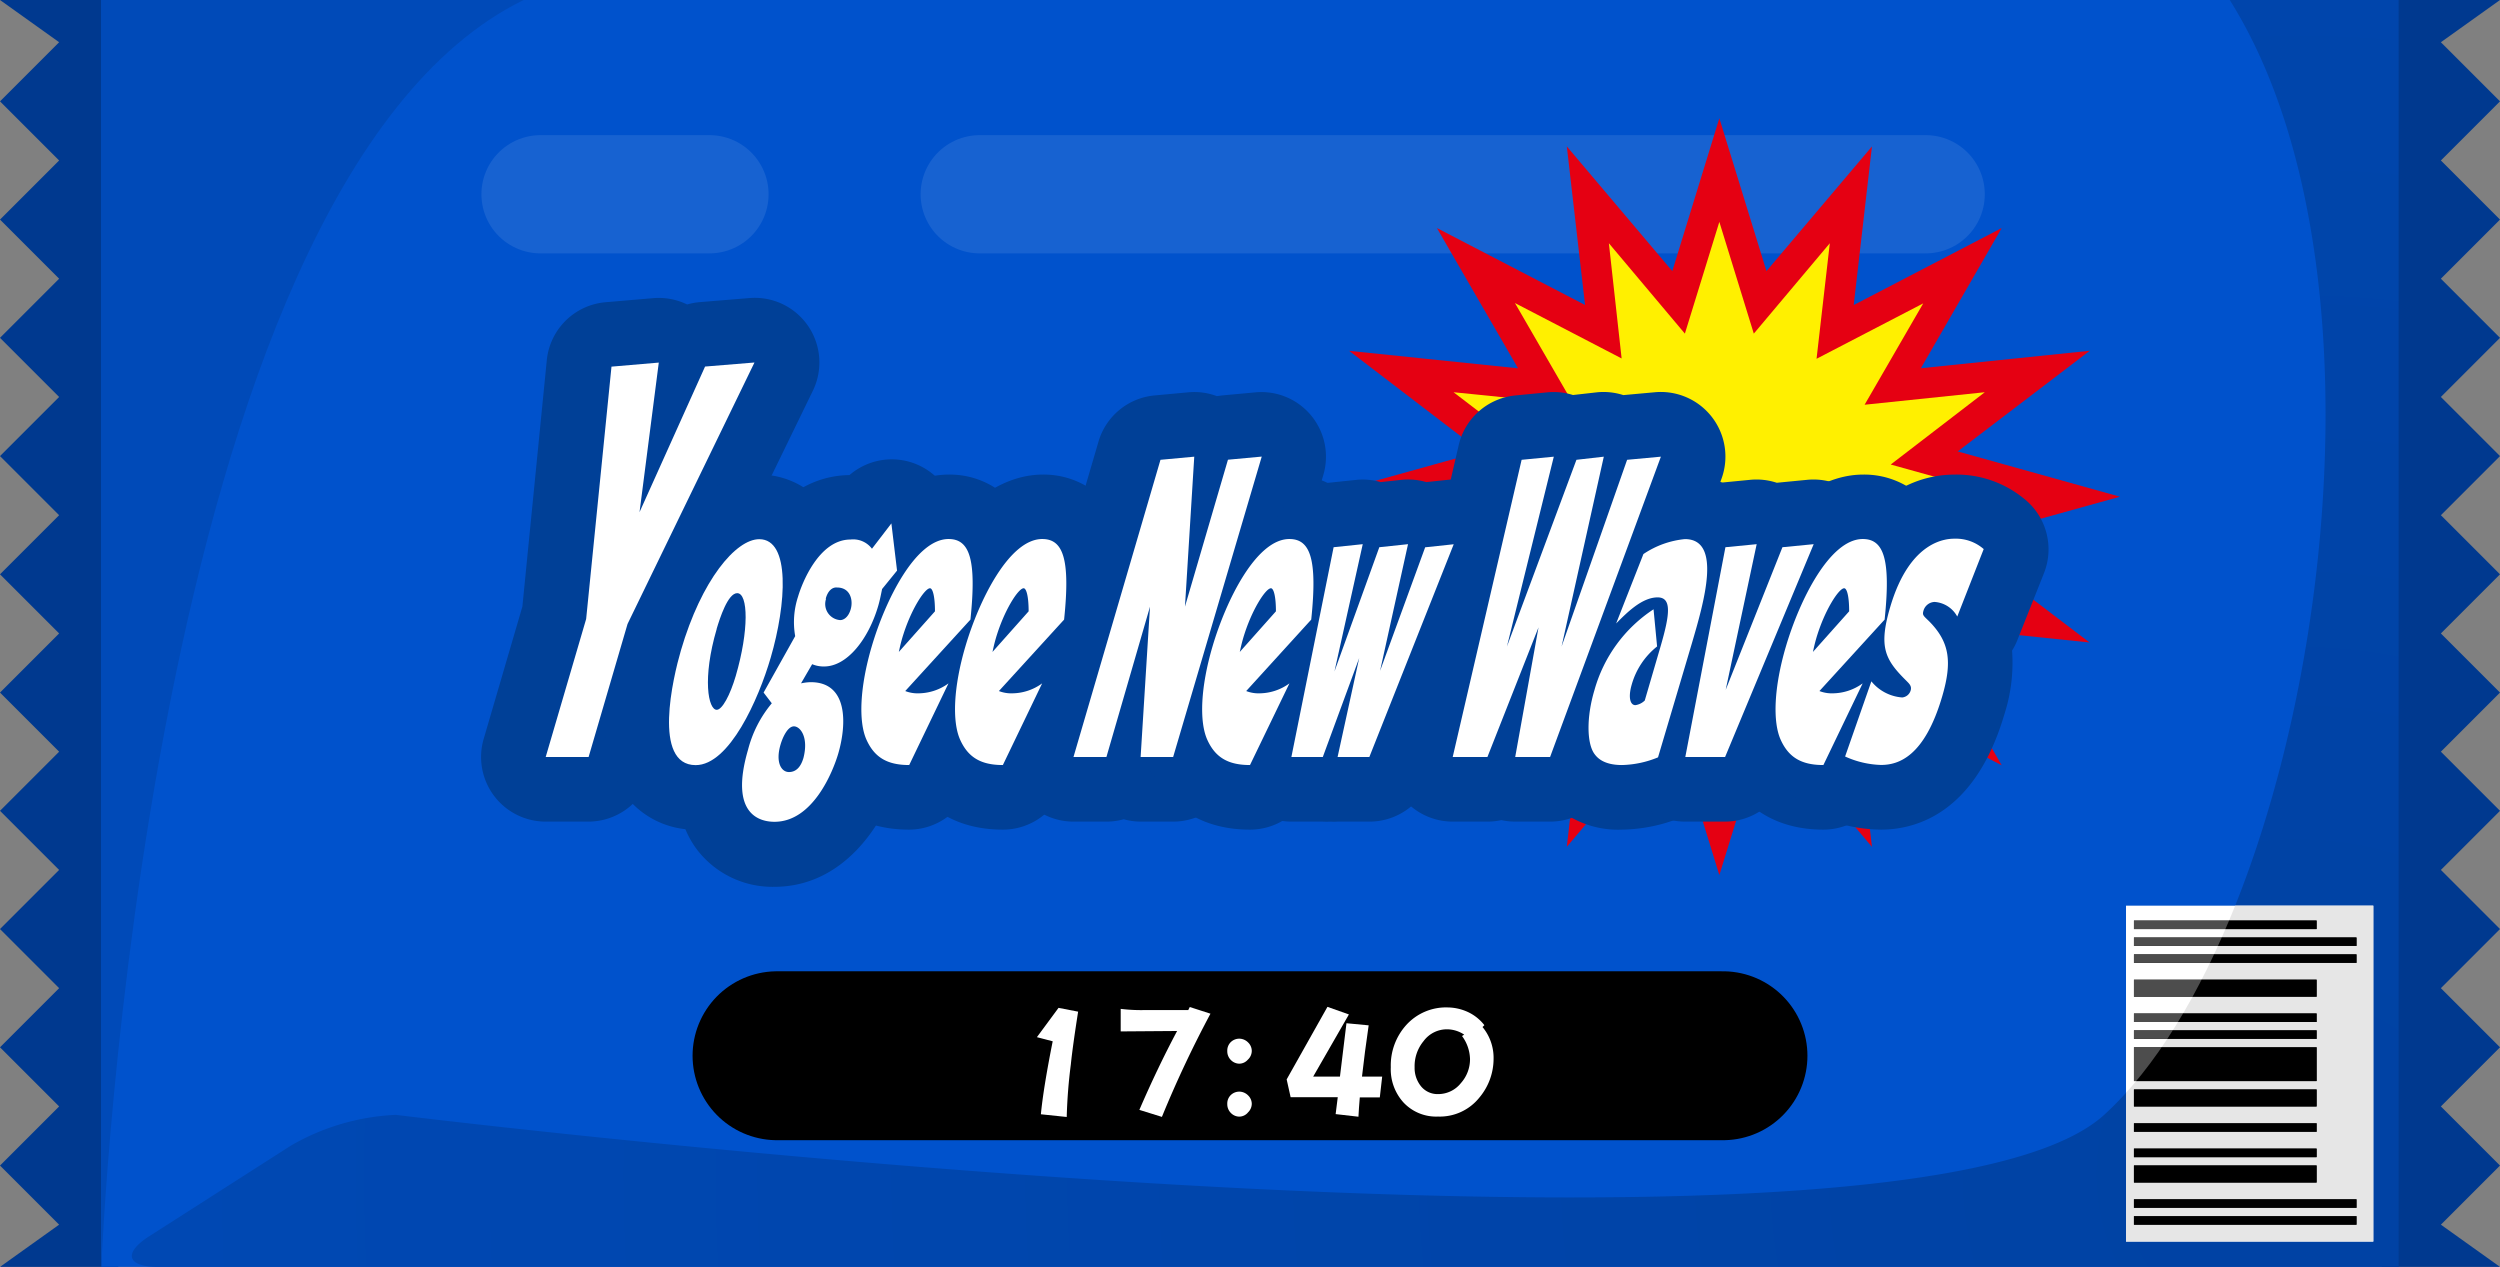
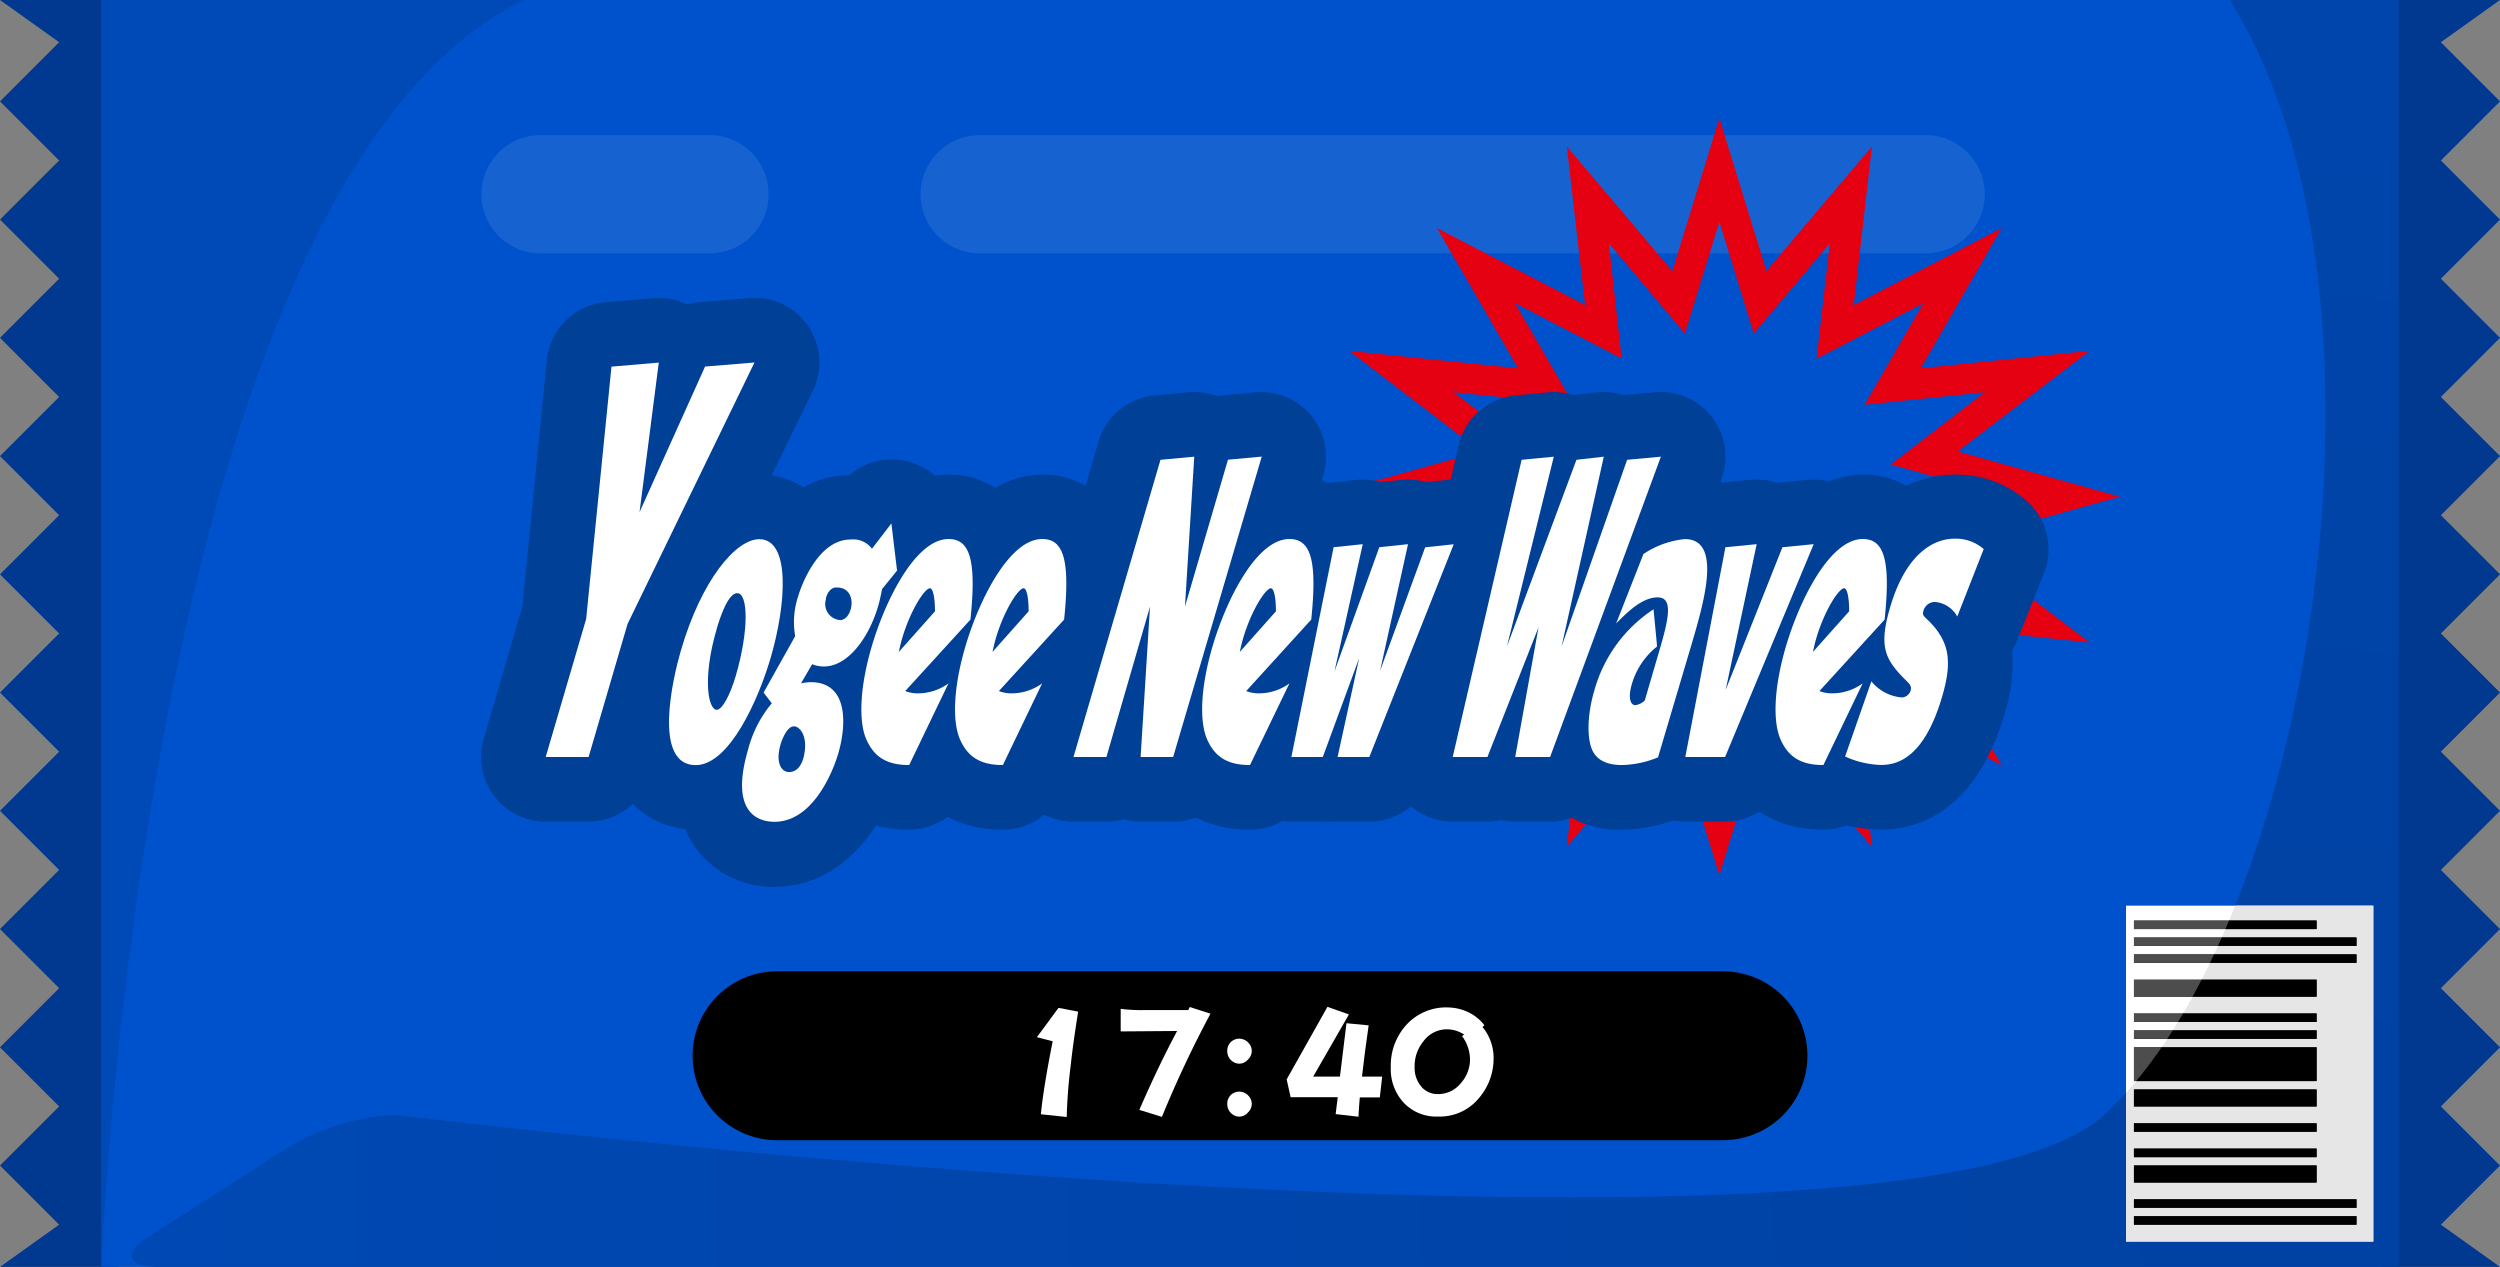
<svg xmlns="http://www.w3.org/2000/svg" xmlns:xlink="http://www.w3.org/1999/xlink" viewBox="0 0 296 150">
  <rect x="0" y="0" width="296" height="150" fill="#808080" stroke="none" />
  <defs>
    <style>.cls-1,.cls-5,.cls-6{fill:none;}.cls-2{fill:#00398f;}.cls-3{fill:#0052cc;}.cls-4{fill:#004ab8;}.cls-5{stroke:#1762d1;stroke-width:14px;}.cls-5,.cls-6{stroke-linecap:round;stroke-miterlimit:10;}.cls-6{stroke:#000;stroke-width:20px;}.cls-7{fill:url(#名称未設定グラデーション_49);}.cls-8,.cls-9{fill-rule:evenodd;}.cls-9{fill:#4d4d4d;}.cls-10{fill:#fff;}.cls-11{clip-path:url(#clip-path);}.cls-12{fill:#e6e6e6;}.cls-13{fill:#fff000;}.cls-14{fill:#e50012;}.cls-15{fill:#004097;}</style>
    <radialGradient id="名称未設定グラデーション_49" cx="272" cy="139" r="332.93" gradientUnits="userSpaceOnUse">
      <stop offset="0" stop-color="#0042a3" />
      <stop offset="1" stop-color="#004ab8" />
    </radialGradient>
    <clipPath id="clip-path">
      <path id="SVGID" class="cls-1" d="M264,0c22,35,9.27,110-14.87,132s-202.27,0-202.27,0a27.17,27.17,0,0,0-12.4,3.63L17.67,146.37c-3.12,2-2.64,3.63,1.06,3.63H284V0Z" />
    </clipPath>
    <symbol id="blue" data-name="blue" viewBox="0 0 296 150">
      <polygon class="cls-2" points="7 0 0 0 7 5 0 12 7 19 0 26 7 33 0 40 7 47 0 54 7 61 0 68 7 75 0 82 7 89 0 96 7 103 0 110 7 117 0 124 7 131 0 138 7 145 0 150 7 150 14 150 14 0 7 0" />
      <rect class="cls-3" x="12" width="272" height="150" />
      <path class="cls-4" d="M12,150V0H62C17,22,12,150,12,150Z" />
      <line class="cls-5" x1="116" y1="23" x2="228" y2="23" />
      <line class="cls-5" x1="64" y1="23" x2="84" y2="23" />
      <line class="cls-6" x1="92" y1="125" x2="204" y2="125" />
      <polygon class="cls-2" points="289 5 296 0 289 0 282 0 282 150 289 150 296 150 289 145 296 138 289 131 296 124 289 117 296 110 289 103 296 96 289 89 296 82 289 75 296 68 289 61 296 54 289 47 296 40 289 33 296 26 289 19 296 12 289 5" />
      <path class="cls-7" d="M264,0c22,35,9.27,110-14.87,132s-202.27,0-202.27,0a27.17,27.17,0,0,0-12.4,3.63L17.67,146.37c-3.12,2-2.64,3.63,1.06,3.63H284V0Z" />
      <path class="cls-8" d="M252.66,145v-1H279v1Zm0-2v-1H279v1Zm0-3v-2h21.62v2Zm0-3v-1h21.62v1Zm0-3v-1h21.62v1Zm0-3v-2h21.62v2Zm0-3v-4h21.62v4Zm0-5v-1h21.62v1Zm0-2v-1h21.62v1Zm0-3v-2h21.62v2Zm0-4v-1H279v1Zm0-2v-1H279v1Zm0-2v-1h21.62v1Z" />
      <path class="cls-9" d="M252.66,145v-1H279v1Zm0-2v-1H279v1Zm0-3v-2h21.62v2Zm0-3v-1h21.62v1Zm0-3v-1h21.62v1Zm0-3v-2h21.62v2Zm0-3v-4h21.62v4Zm0-5v-1h21.62v1Zm0-2v-1h21.62v1Zm0-3v-2h21.62v2Zm0-4v-1H279v1Zm0-2v-1H279v1Zm0-2v-1h21.62v1Z" />
      <rect class="cls-10" x="251.72" y="107.23" width="29.28" height="39.77" />
      <g class="cls-11">
        <rect class="cls-12" x="251.72" y="107.23" width="29.28" height="39.77" />
      </g>
      <path class="cls-8" d="M252.66,145v-1H279v1Zm0-2v-1H279v1Zm0-3v-2h21.62v2Zm0-3v-1h21.62v1Zm0-3v-1h21.62v1Zm0-3v-2h21.62v2Zm0-3v-4h21.62v4Zm0-5v-1h21.62v1Zm0-2v-1h21.62v1Zm0-3v-2h21.62v2Zm0-4v-1H279v1Zm0-2v-1H279v1Zm0-2v-1h21.62v1Z" />
      <path class="cls-9" d="M252.66,145v-1H279v1Zm0-2v-1H279v1Zm0-3v-2h21.62v2Zm0-3v-1h21.62v1Zm0-3v-1h21.62v1Zm0-3v-2h21.62v2Zm0-3v-4h21.62v4Zm0-5v-1h21.62v1Zm0-2v-1h21.62v1Zm0-3v-2h21.62v2Zm0-4v-1H279v1Zm0-2v-1H279v1Zm0-2v-1h21.62v1Z" />
      <g class="cls-11">
        <path class="cls-8" d="M252.66,145v-1H279v1Zm0-2v-1H279v1Zm0-3v-2h21.62v2Zm0-3v-1h21.62v1Zm0-3v-1h21.62v1Zm0-3v-2h21.62v2Zm0-3v-4h21.62v4Zm0-5v-1h21.62v1Zm0-2v-1h21.62v1Zm0-3v-2h21.62v2Zm0-4v-1H279v1Zm0-2v-1H279v1Zm0-2v-1h21.62v1Z" />
      </g>
    </symbol>
  </defs>
  <title>yogee_new_waves</title>
  <g id="レイヤー_2" data-name="レイヤー 2">
    <g id="_2" data-name="2">
      <use width="296" height="150" xlink:href="#blue" />
      <path class="cls-10" d="M126.79,126a61.15,61.15,0,0,0-.49,6.25l-3.06-.32q.3-3.13,1.4-8.64l-1.87-.49,2.56-3.47,2.32.45C127.22,122.53,126.93,124.62,126.79,126Z" />
      <path class="cls-10" d="M137.57,132.24l-2.67-.83q2.16-5,4.47-9.34l-6.68.05v-2.67a19.66,19.66,0,0,0,2.92.14h5.08l.18-.36,2.45.79A130.82,130.82,0,0,0,137.57,132.24Z" />
      <path class="cls-10" d="M147.74,125.47a1.36,1.36,0,0,1-1,.47,1.42,1.42,0,0,1-1-.43,1.45,1.45,0,0,1-.43-1.06,1.41,1.41,0,0,1,.41-1.06,1.45,1.45,0,0,1,1.06-.41,1.49,1.49,0,0,1,1,.45,1.4,1.4,0,0,1,.43,1A1.43,1.43,0,0,1,147.74,125.47Zm0,6.27a1.36,1.36,0,0,1-1,.47,1.42,1.42,0,0,1-1-.43,1.46,1.46,0,0,1-.43-1.06,1.41,1.41,0,0,1,.41-1.06,1.45,1.45,0,0,1,1.06-.41,1.49,1.49,0,0,1,1,.45,1.4,1.4,0,0,1,.43,1A1.43,1.43,0,0,1,147.74,131.73Z" />
      <path class="cls-10" d="M163.37,129.93H161c-.07.86-.13,1.62-.16,2.29l-2.7-.31.25-2h-5.58l-.47-2.11,4.83-8.59,2.54.9-4.23,7.36h3.17l.77-6.32,2.63.25c-.31,2.14-.58,4.16-.79,6.07h2.39Z" />
      <path class="cls-10" d="M175.16,129.95a6,6,0,0,1-4.9,2.25,5.29,5.29,0,0,1-4.09-1.67,5.85,5.85,0,0,1-1.5-4.18,7.14,7.14,0,0,1,1.84-5,6.35,6.35,0,0,1,4.9-2.07,5.88,5.88,0,0,1,2.34.52,5.31,5.31,0,0,1,2,1.58l-.22.22a5.72,5.72,0,0,1,1.31,3.75A7.14,7.14,0,0,1,175.16,129.95Zm-2.05-7.29.25-.16a3.7,3.7,0,0,0-2-.63,3.43,3.43,0,0,0-2.81,1.4,4.64,4.64,0,0,0-1.06,3.08,3.45,3.45,0,0,0,.76,2.27,2.52,2.52,0,0,0,2.05.92,3.43,3.43,0,0,0,2.67-1.3,4.24,4.24,0,0,0,1.08-2.86A4.77,4.77,0,0,0,173.1,122.66Z" />
-       <polygon class="cls-13" points="244.32 58.81 227.82 63.4 241.22 73.62 224.14 71.85 232.38 86.17 217.3 78.34 219.17 94.57 208.41 81.84 203.57 97.51 198.74 81.84 187.97 94.57 189.84 78.33 174.76 86.17 183.01 71.85 165.92 73.62 179.32 63.4 162.83 58.81 179.32 54.22 165.92 43.99 183.01 45.76 174.76 31.44 189.85 39.28 187.98 23.05 198.74 35.77 203.57 20.11 208.4 35.77 219.17 23.05 217.3 39.28 232.39 31.44 224.14 45.77 241.23 43.99 227.82 54.22 244.32 58.81" />
      <path class="cls-14" d="M203.57,103.61,198,85.51l-12.49,14.75,2.16-18.78-17.54,9.11L179.69,74l-20,2.07,15.62-11.91-19.24-5.35,19.25-5.35L159.74,41.54l20,2.07L170.13,27l17.54,9.11-2.16-18.78L198,32.1,203.57,14l5.58,18.1,12.49-14.76-2.16,18.78L237,27l-9.57,16.6,20-2.07L231.79,53.45,251,58.81l-19.24,5.35L247.4,76.07,227.45,74,237,90.61,219.48,81.5l2.16,18.77L209.16,85.51Zm-4.08-25.45,4.08,13.23,4.08-13.23,9,10.7-1.58-13.68,12.63,6.56-6.93-12L235,71.17l-11.19-8.54,13.75-3.82L223.86,55,235,46.44l-14.23,1.48,6.94-12-12.63,6.56,1.57-13.68-9,10.7-4.08-13.23-4.08,13.23-9-10.7L192,42.44l-12.63-6.56,6.94,12L172.1,46.44,183.29,55l-13.75,3.83,13.75,3.83-11.19,8.53,14.22-1.48-6.94,12L192,75.18l-1.57,13.69Z" />
      <path class="cls-15" d="M74.3,73.88,69.69,89.63H64.61L69.4,73.29l3-29.88L78,42.93,75.72,60.64,83.48,43.4l5.85-.48Z" />
      <path class="cls-15" d="M69.69,97.28H64.61a7.65,7.65,0,0,1-7.34-9.8l4.58-15.66,2.89-29.17a7.65,7.65,0,0,1,7-6.87l5.62-.48a7.7,7.7,0,0,1,4,.75,7.71,7.71,0,0,1,1.52-.28l5.85-.48a7.65,7.65,0,0,1,7.5,11L81.46,76.65,77,91.78A7.65,7.65,0,0,1,69.69,97.28Z" />
      <path class="cls-15" d="M91.25,77.87c-1.43,4.91-4.89,12.72-8.88,12.72-5.14,0-2.68-10.4-1.75-13.58,2.44-8.36,6.51-13.17,9.28-13.17C93.61,63.84,93.11,71.51,91.25,77.87Zm-6.39-3.41c-1.73,5.9-1,9.58,0,9.58.65,0,1.58-1.73,2.25-4,1.58-5.4,1.49-9.81.17-9.81C86.18,70.24,85.23,73.19,84.85,74.46Z" />
      <path class="cls-15" d="M82.37,98.23A10.29,10.29,0,0,1,74,94.12C71,90,70.73,83.56,73.28,74.86c3.42-11.69,9.63-18.67,16.63-18.67a9.8,9.8,0,0,1,7.9,4c4.13,5.51,2.26,14.81.78,19.86C97,85.49,92.2,98.23,82.37,98.23Z" />
      <path class="cls-15" d="M94.84,80.91A5.82,5.82,0,0,1,96,80.77c4.39,0,4.28,4.91,3.25,8.45-.63,2.14-3,8.08-7.55,8.08-1.55,0-5.43-.68-3.13-8.54a14,14,0,0,1,2.81-5.49L90.41,82l3.74-6.68a9.64,9.64,0,0,1,.34-4.68c.42-1.45,2.43-6.76,6.21-6.76a2.78,2.78,0,0,1,2.54,1.09l2.3-3,.67,5.59-1.77,2.18c-.17.82-.26,1.31-.46,2-1.14,3.9-3.66,7.17-6.41,7.17a3.47,3.47,0,0,1-1.41-.27ZM94,86c-.74,0-1.34,1.31-1.59,2.18-.61,2.09.1,3.23,1,3.23s1.43-.68,1.72-1.68C95.76,87.27,94.75,86,94,86Zm3.8-15.08a1.91,1.91,0,0,0,1.68,2.5c.32,0,.93-.23,1.24-1.27s0-2.59-1.63-2.59C98.51,69.51,98,70,97.77,70.87Z" />
      <path class="cls-15" d="M91.67,105a11.25,11.25,0,0,1-9.14-4.4c-2.58-3.44-3-8.13-1.33-13.93a25,25,0,0,1,1.58-4.12,7.65,7.65,0,0,1,1-4.27l2.61-4.67a18.24,18.24,0,0,1,.8-5.1c1.63-5.61,6.12-12.17,13.39-12.26a7.65,7.65,0,0,1,12.6,4.88l.67,5.58a7.65,7.65,0,0,1-1.66,5.73l-.62.77c-.06.23-.12.47-.2.73a21.08,21.08,0,0,1-4.24,8,19.15,19.15,0,0,1-.51,9.48C104.64,97.94,99.71,105,91.67,105Z" />
      <path class="cls-15" d="M107.18,81.82a4,4,0,0,0,1.59.27,6.09,6.09,0,0,0,3.53-1.18l-4.65,9.67c-2.54,0-4.1-.86-5.06-3s-.79-6.22.61-11c1.64-5.59,5.23-12.76,9.11-12.76,2.48,0,3.34,2.36,2.59,9.54Zm3.52-9.44c0-1.77-.27-2.73-.59-2.73-.63,0-2.33,2.63-3.3,5.95-.17.59-.28,1.09-.39,1.59Z" />
      <path class="cls-15" d="M107.65,98.23c-7.54,0-10.78-4.71-12-7.52-2.25-5.08-1.1-11.65.25-16.26C100.69,58,109,56.19,112.32,56.19a9.93,9.93,0,0,1,7.49,3.25c3.15,3.5,3.36,8.42,2.7,14.73a7.65,7.65,0,0,1-2,4.37l-.76.83a7.64,7.64,0,0,1-.6,4.86l-4.65,9.67A7.65,7.65,0,0,1,107.65,98.23Z" />
      <path class="cls-15" d="M118.27,81.82a4,4,0,0,0,1.59.27,6.09,6.09,0,0,0,3.53-1.18l-4.65,9.67c-2.54,0-4.1-.86-5.06-3s-.79-6.22.61-11c1.64-5.59,5.23-12.76,9.11-12.76,2.48,0,3.34,2.36,2.59,9.54Zm3.52-9.44c0-1.77-.27-2.73-.59-2.73-.63,0-2.33,2.63-3.3,5.95-.17.59-.28,1.09-.39,1.59Z" />
      <path class="cls-15" d="M118.75,98.23c-7.54,0-10.78-4.71-12-7.52-2.25-5.08-1.1-11.64.25-16.26,4.83-16.48,13.12-18.26,16.45-18.26a9.93,9.93,0,0,1,7.49,3.25c3.15,3.5,3.36,8.42,2.7,14.73a7.65,7.65,0,0,1-2,4.37l-.76.83a7.64,7.64,0,0,1-.6,4.86l-4.65,9.67A7.65,7.65,0,0,1,118.75,98.23Z" />
      <path class="cls-15" d="M138.9,89.63h-3.85l1.11-17.8L131,89.63H127.1l10.3-35.19,4-.37-1.1,17.75,5.09-17.39,4-.37Z" />
      <path class="cls-15" d="M138.9,97.28h-3.85a7.64,7.64,0,0,1-2-.28,7.68,7.68,0,0,1-2.05.28H127.1a7.65,7.65,0,0,1-7.34-9.8l10.3-35.19a7.65,7.65,0,0,1,6.64-5.47l4-.37a7.57,7.57,0,0,1,3.37.45l.62-.08,4-.37a7.65,7.65,0,0,1,8,9.76L146.24,91.78A7.65,7.65,0,0,1,138.9,97.28Z" />
      <path class="cls-15" d="M147.55,81.82a4,4,0,0,0,1.59.27,6.09,6.09,0,0,0,3.53-1.18L148,90.58c-2.54,0-4.1-.86-5.06-3s-.79-6.22.61-11c1.64-5.59,5.23-12.76,9.11-12.76,2.48,0,3.34,2.36,2.59,9.54Zm3.52-9.44c0-1.77-.27-2.73-.59-2.73-.63,0-2.33,2.63-3.3,5.95-.17.59-.28,1.09-.39,1.59Z" />
      <path class="cls-15" d="M148,98.23c-7.54,0-10.78-4.71-12-7.52-2.25-5.08-1.1-11.65.25-16.27,4.83-16.48,13.11-18.26,16.45-18.26a9.93,9.93,0,0,1,7.49,3.25c3.15,3.5,3.36,8.42,2.7,14.73a7.65,7.65,0,0,1-2,4.37l-.76.83a7.64,7.64,0,0,1-.6,4.86l-4.64,9.67A7.65,7.65,0,0,1,148,98.23Z" />
      <path class="cls-15" d="M162.13,89.63h-3.76l2.56-11.72-4.31,11.72h-3.72l5-24.84,3.45-.36L158,79.5l5.31-14.71,3.4-.36-3.31,15,5.34-14.63,3.38-.36Z" />
      <path class="cls-15" d="M162.13,97.28h-3.76a7.81,7.81,0,0,1-.87,0,7.83,7.83,0,0,1-.87,0h-3.72a7.65,7.65,0,0,1-7.5-9.16l5-24.84a7.65,7.65,0,0,1,6.7-6.1l3.45-.36a7.61,7.61,0,0,1,2.91.26l2.4-.26a7.66,7.66,0,0,1,3,.26l2.46-.26a7.65,7.65,0,0,1,7.93,10.42l-10,25.2A7.65,7.65,0,0,1,162.13,97.28Z" />
      <path class="cls-15" d="M183.53,89.63H179.4l2.76-15.35-6.05,15.35H172l8.16-35.19,3.81-.37-5.55,22.48,8.23-22.11,3.24-.37-5,22.48,7.76-22.11,4-.37Z" />
      <path class="cls-15" d="M183.53,97.28H179.4a7.63,7.63,0,0,1-1.64-.18,7.6,7.6,0,0,1-1.65.18H172a7.65,7.65,0,0,1-7.45-9.38l8.16-35.19a7.65,7.65,0,0,1,6.72-5.89l3.81-.37a7.66,7.66,0,0,1,3,.32l2.75-.31a7.64,7.64,0,0,1,3.21.32l3.76-.34a7.65,7.65,0,0,1,7.86,10.26l-13.1,35.56A7.65,7.65,0,0,1,183.53,97.28Z" />
      <path class="cls-15" d="M196.31,89.67a11.81,11.81,0,0,1-4.27.91c-2.16,0-2.93-.86-3.26-1.32-.92-1.27-.94-4.4,0-7.54a16.88,16.88,0,0,1,7-9.58l.42,4.4a8.84,8.84,0,0,0-3,4.5c-.45,1.54-.18,2.45.43,2.45a2,2,0,0,0,1.11-.55l1.87-6.4c1.1-3.77,1.36-5.81-.35-5.81-1.87,0-3.69,1.86-4.91,3.09l3.23-8.22a10.62,10.62,0,0,1,4.91-1.77c4.44,0,2.25,7.49.84,12.3Z" />
      <path class="cls-15" d="M192,98.23a11.31,11.31,0,0,1-9.43-4.45c-3.45-4.75-2-11.52-1.2-14.21a25.84,25.84,0,0,1,2.25-5.39,7.54,7.54,0,0,1,.52-3.16l3.23-8.22A7.65,7.65,0,0,1,190.64,59l.09-.05a17.33,17.33,0,0,1,8.7-2.78,10,10,0,0,1,8.1,3.94c3.88,5.18,1.78,12.37.09,18.15l-4,13.55a7.65,7.65,0,0,1-4.62,5A19.31,19.31,0,0,1,192,98.23Z" />
      <path class="cls-15" d="M204.25,89.63h-4.71l4.75-24.84,3.7-.36-3.67,17.25,6.72-16.89,3.7-.36Z" />
-       <path class="cls-15" d="M204.25,97.28h-4.71A7.65,7.65,0,0,1,192,88.19l4.75-24.84a7.65,7.65,0,0,1,6.77-6.18l3.7-.36a7.7,7.7,0,0,1,3.15.35l3.61-.35a7.65,7.65,0,0,1,7.8,10.56l-10.5,25.2A7.65,7.65,0,0,1,204.25,97.28Z" />
+       <path class="cls-15" d="M204.25,97.28h-4.71A7.65,7.65,0,0,1,192,88.19l4.75-24.84a7.65,7.65,0,0,1,6.77-6.18l3.7-.36a7.7,7.7,0,0,1,3.15.35l3.61-.35a7.65,7.65,0,0,1,7.8,10.56l-10.5,25.2A7.65,7.65,0,0,1,204.25,97.28" />
      <path class="cls-15" d="M215.42,81.82a4,4,0,0,0,1.59.27,6.1,6.1,0,0,0,3.53-1.18l-4.65,9.67c-2.54,0-4.1-.86-5.06-3s-.79-6.22.61-11c1.64-5.59,5.23-12.76,9.11-12.76,2.48,0,3.34,2.36,2.59,9.54Zm3.52-9.44c0-1.77-.26-2.73-.59-2.73-.63,0-2.34,2.63-3.31,5.95-.17.59-.28,1.09-.39,1.59Z" />
      <path class="cls-15" d="M215.9,98.23c-7.53,0-10.77-4.71-12-7.51-2.25-5.09-1.11-11.65.24-16.27,4.83-16.48,13.11-18.26,16.45-18.26a9.93,9.93,0,0,1,7.49,3.25c3.15,3.5,3.36,8.42,2.7,14.73a7.65,7.65,0,0,1-2,4.37l-.75.83a7.64,7.64,0,0,1-.6,4.86l-4.65,9.67A7.65,7.65,0,0,1,215.9,98.23Z" />
      <path class="cls-15" d="M231.74,73a3.31,3.31,0,0,0-2.68-1.73,1.42,1.42,0,0,0-1.31,1c-.16.55-.07.59.64,1.27,2.43,2.45,2.78,4.77,1.57,8.9-2.1,7.18-5.2,8.13-7.25,8.13a11,11,0,0,1-4.25-1l3.11-8.9a5.19,5.19,0,0,0,3.65,1.91,1.16,1.16,0,0,0,1-.82c.16-.54-.18-.82-.53-1.18-2.53-2.5-3.27-4-1.9-8.67,2.38-8.13,6.87-8.13,7.68-8.13a5,5,0,0,1,3.4,1.23Z" />
      <path class="cls-15" d="M222.7,98.23a18.63,18.63,0,0,1-7.24-1.56,7.65,7.65,0,0,1-4.23-9.56l3.11-8.9a7.66,7.66,0,0,1,1.15-2.13,20.86,20.86,0,0,1,1-6.26c2.49-8.53,8.11-13.63,15-13.63A12.6,12.6,0,0,1,239.59,59,7.65,7.65,0,0,1,242,67.88l-3.14,7.9a7.63,7.63,0,0,1-.63,1.25,19.89,19.89,0,0,1-.92,7.57C233.82,96.46,226.66,98.23,222.7,98.23Z" />
      <path class="cls-10" d="M74.3,73.88,69.69,89.63H64.61L69.4,73.29l3-29.88L78,42.93,75.72,60.64,83.48,43.4l5.85-.48Z" />
      <path class="cls-10" d="M91.25,77.87c-1.43,4.91-4.89,12.72-8.88,12.72-5.14,0-2.68-10.4-1.75-13.58,2.44-8.36,6.51-13.17,9.28-13.17C93.61,63.84,93.11,71.51,91.25,77.87Zm-6.39-3.41c-1.73,5.9-1,9.58,0,9.58.65,0,1.58-1.73,2.25-4,1.58-5.4,1.49-9.81.17-9.81C86.18,70.24,85.23,73.19,84.85,74.46Z" />
      <path class="cls-10" d="M94.84,80.91A5.82,5.82,0,0,1,96,80.77c4.39,0,4.28,4.91,3.25,8.45-.63,2.14-3,8.08-7.55,8.08-1.55,0-5.43-.68-3.13-8.54a14,14,0,0,1,2.81-5.49L90.41,82l3.74-6.68a9.64,9.64,0,0,1,.34-4.68c.42-1.45,2.43-6.76,6.21-6.76a2.78,2.78,0,0,1,2.54,1.09l2.3-3,.67,5.59-1.77,2.18c-.17.82-.26,1.31-.46,2-1.14,3.9-3.66,7.17-6.41,7.17a3.47,3.47,0,0,1-1.41-.27ZM94,86c-.74,0-1.34,1.31-1.59,2.18-.61,2.09.1,3.23,1,3.23s1.43-.68,1.72-1.68C95.76,87.27,94.75,86,94,86Zm3.8-15.08a1.91,1.91,0,0,0,1.68,2.5c.32,0,.93-.23,1.24-1.27s0-2.59-1.63-2.59C98.51,69.51,98,70,97.77,70.87Z" />
      <path class="cls-10" d="M107.18,81.82a4,4,0,0,0,1.59.27,6.09,6.09,0,0,0,3.53-1.18l-4.65,9.67c-2.54,0-4.1-.86-5.06-3s-.79-6.22.61-11c1.64-5.59,5.23-12.76,9.11-12.76,2.48,0,3.34,2.36,2.59,9.54Zm3.52-9.44c0-1.77-.27-2.73-.59-2.73-.63,0-2.33,2.63-3.3,5.95-.17.59-.28,1.09-.39,1.59Z" />
      <path class="cls-10" d="M118.27,81.82a4,4,0,0,0,1.59.27,6.09,6.09,0,0,0,3.53-1.18l-4.65,9.67c-2.54,0-4.1-.86-5.06-3s-.79-6.22.61-11c1.64-5.59,5.23-12.76,9.11-12.76,2.48,0,3.34,2.36,2.59,9.54Zm3.52-9.44c0-1.77-.27-2.73-.59-2.73-.63,0-2.33,2.63-3.3,5.95-.17.59-.28,1.09-.39,1.59Z" />
      <path class="cls-10" d="M138.9,89.63h-3.85l1.11-17.8L131,89.63H127.1l10.3-35.19,4-.37-1.1,17.75,5.09-17.39,4-.37Z" />
      <path class="cls-10" d="M147.55,81.82a4,4,0,0,0,1.59.27,6.09,6.09,0,0,0,3.53-1.18L148,90.58c-2.54,0-4.1-.86-5.06-3s-.79-6.22.61-11c1.64-5.59,5.23-12.76,9.11-12.76,2.48,0,3.34,2.36,2.59,9.54Zm3.52-9.44c0-1.77-.27-2.73-.59-2.73-.63,0-2.33,2.63-3.3,5.95-.17.59-.28,1.09-.39,1.59Z" />
      <path class="cls-10" d="M162.13,89.63h-3.76l2.56-11.72-4.31,11.72h-3.72l5-24.84,3.45-.36L158,79.5l5.31-14.71,3.4-.36-3.31,15,5.34-14.63,3.38-.36Z" />
      <path class="cls-10" d="M183.53,89.63H179.4l2.76-15.35-6.05,15.35H172l8.16-35.19,3.81-.37-5.55,22.48,8.23-22.11,3.24-.37-5,22.48,7.76-22.11,4-.37Z" />
      <path class="cls-10" d="M196.31,89.67a11.81,11.81,0,0,1-4.27.91c-2.16,0-2.93-.86-3.26-1.32-.92-1.27-.94-4.4,0-7.54a16.88,16.88,0,0,1,7-9.58l.42,4.4a8.84,8.84,0,0,0-3,4.5c-.45,1.54-.18,2.45.43,2.45a2,2,0,0,0,1.11-.55l1.87-6.4c1.1-3.77,1.36-5.81-.35-5.81-1.87,0-3.69,1.86-4.91,3.09l3.23-8.22a10.62,10.62,0,0,1,4.91-1.77c4.44,0,2.25,7.49.84,12.3Z" />
      <path class="cls-10" d="M204.25,89.63h-4.71l4.75-24.84,3.7-.36-3.67,17.25,6.72-16.89,3.7-.36Z" />
      <path class="cls-10" d="M215.42,81.82a4,4,0,0,0,1.59.27,6.1,6.1,0,0,0,3.53-1.18l-4.65,9.67c-2.54,0-4.1-.86-5.06-3s-.79-6.22.61-11c1.64-5.59,5.23-12.76,9.11-12.76,2.48,0,3.34,2.36,2.59,9.54Zm3.52-9.44c0-1.77-.26-2.73-.59-2.73-.63,0-2.34,2.63-3.31,5.95-.17.59-.28,1.09-.39,1.59Z" />
      <path class="cls-10" d="M231.74,73a3.31,3.31,0,0,0-2.68-1.73,1.42,1.42,0,0,0-1.31,1c-.16.55-.07.59.64,1.27,2.43,2.45,2.78,4.77,1.57,8.9-2.1,7.18-5.2,8.13-7.25,8.13a11,11,0,0,1-4.25-1l3.11-8.9a5.19,5.19,0,0,0,3.65,1.91,1.16,1.16,0,0,0,1-.82c.16-.54-.18-.82-.53-1.18-2.53-2.5-3.27-4-1.9-8.67,2.38-8.13,6.87-8.13,7.68-8.13a5,5,0,0,1,3.4,1.23Z" />
    </g>
  </g>
</svg>